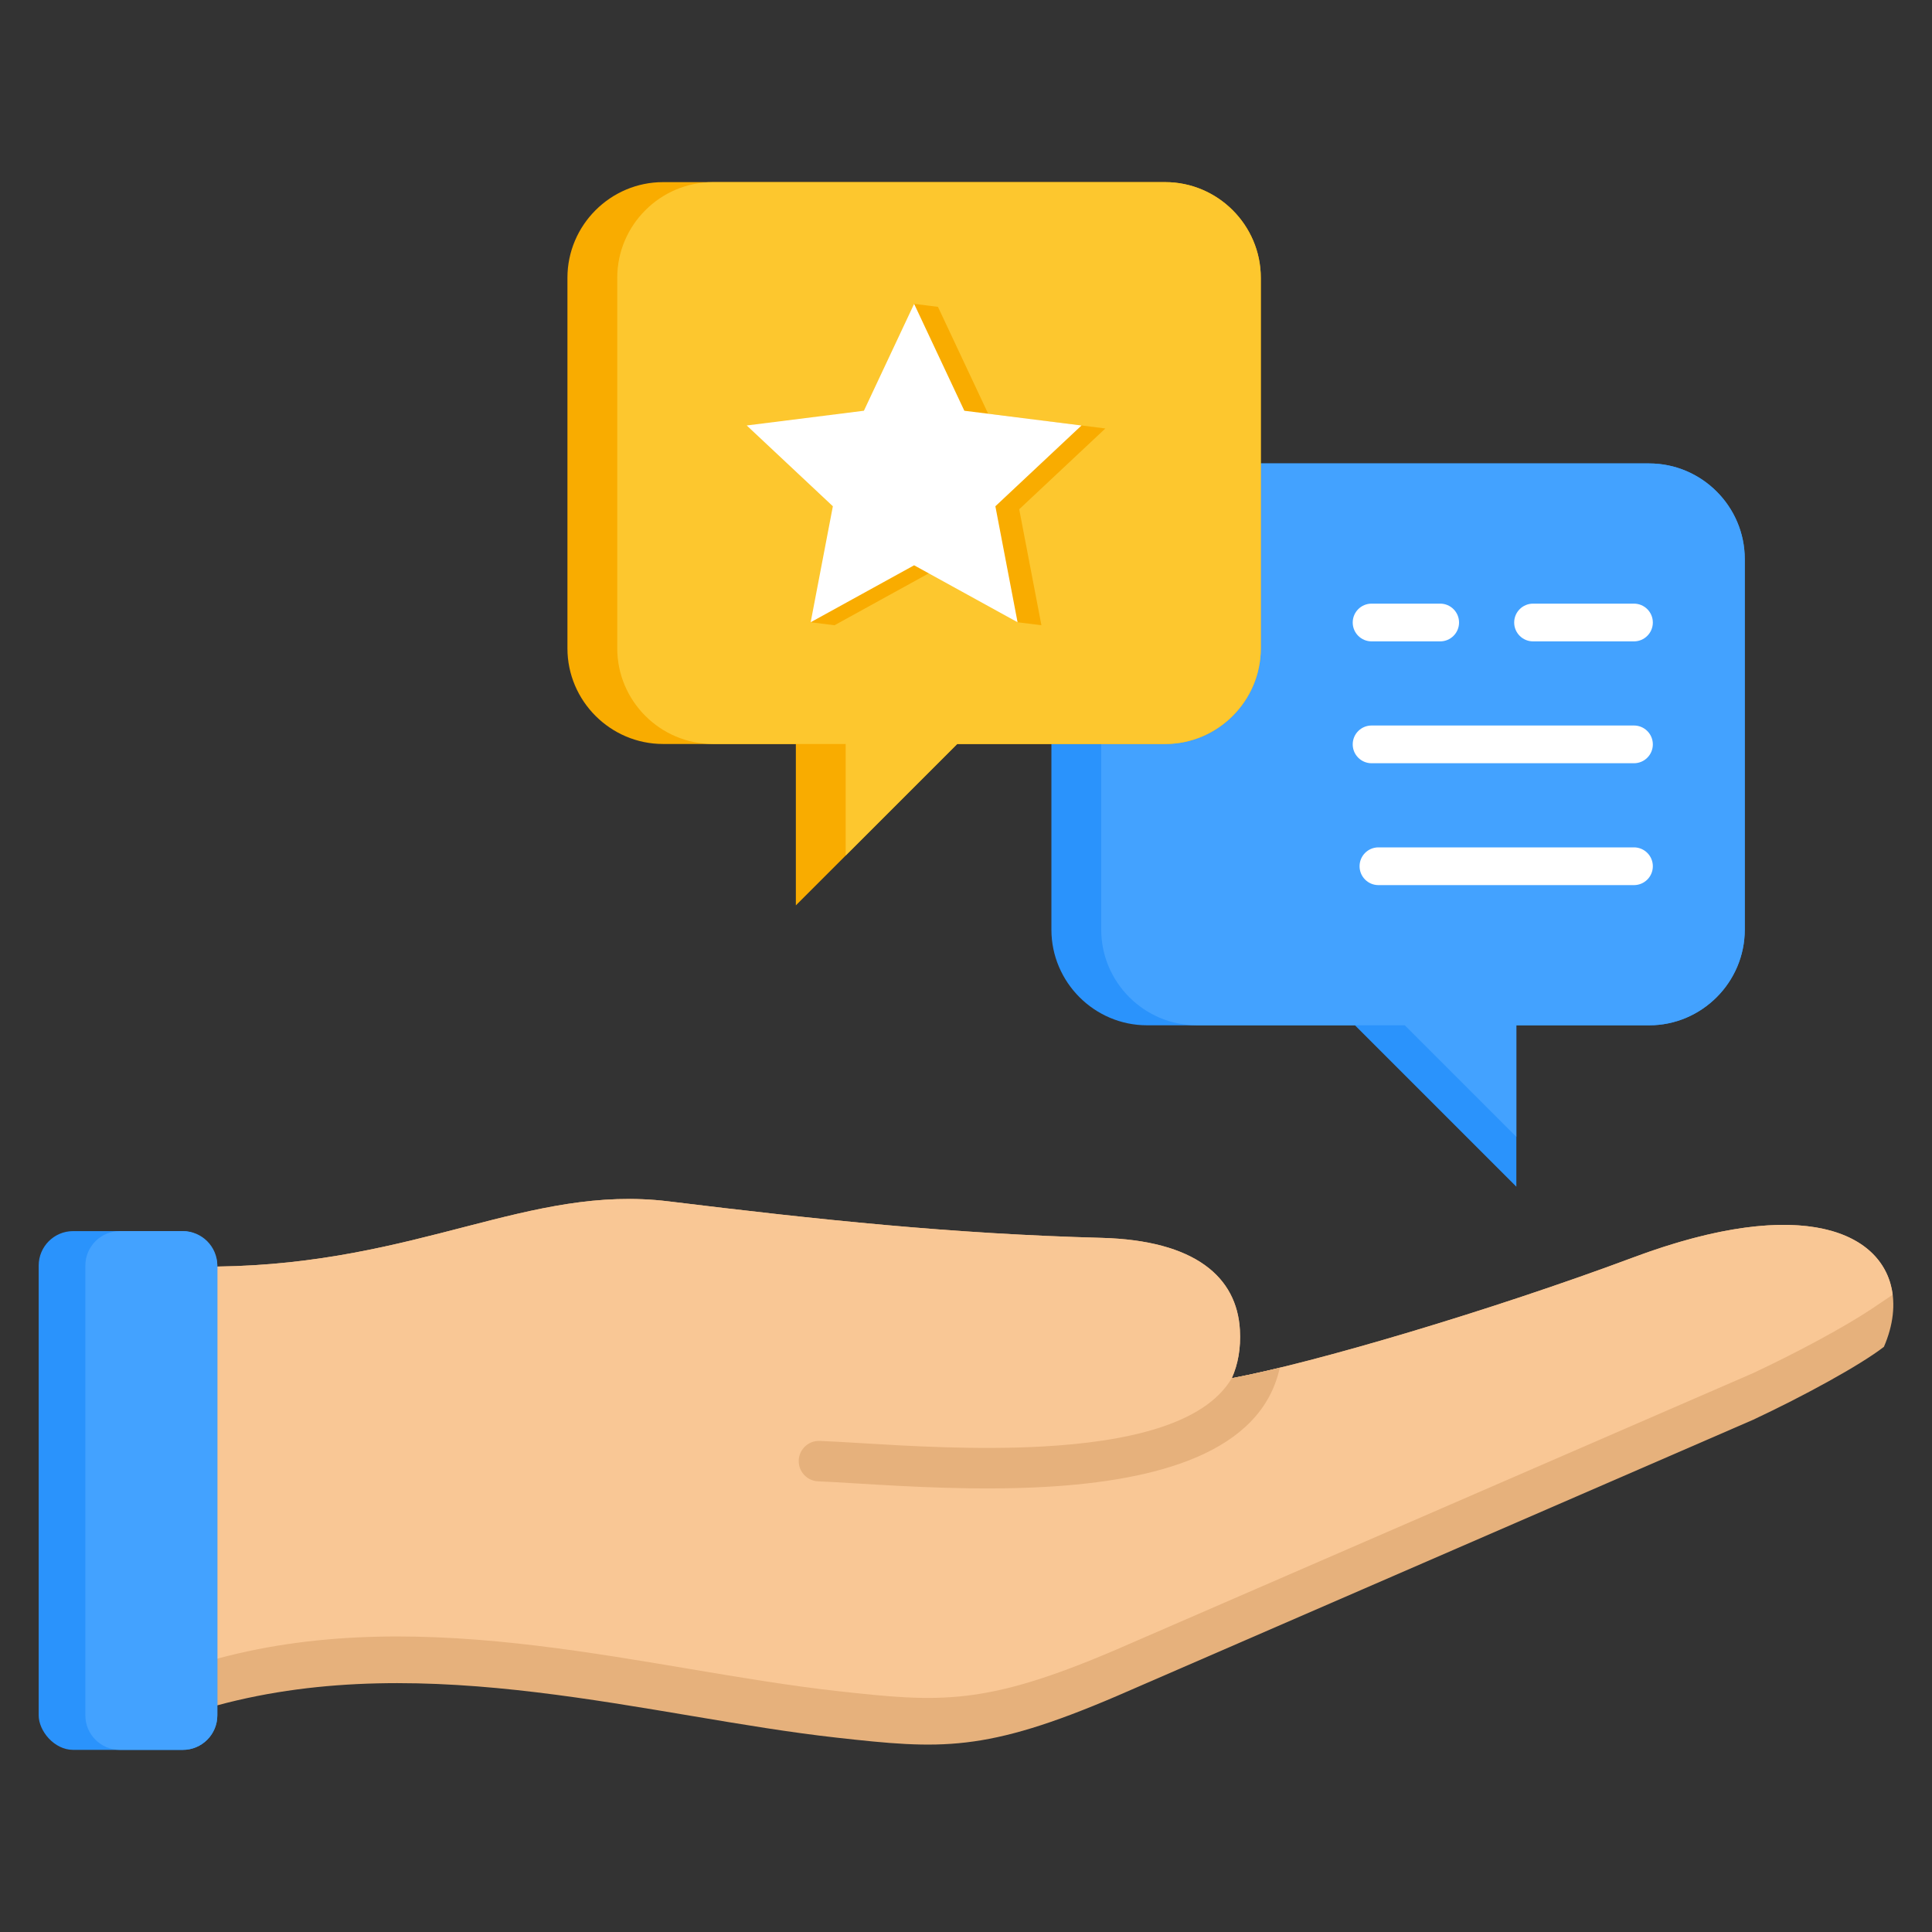
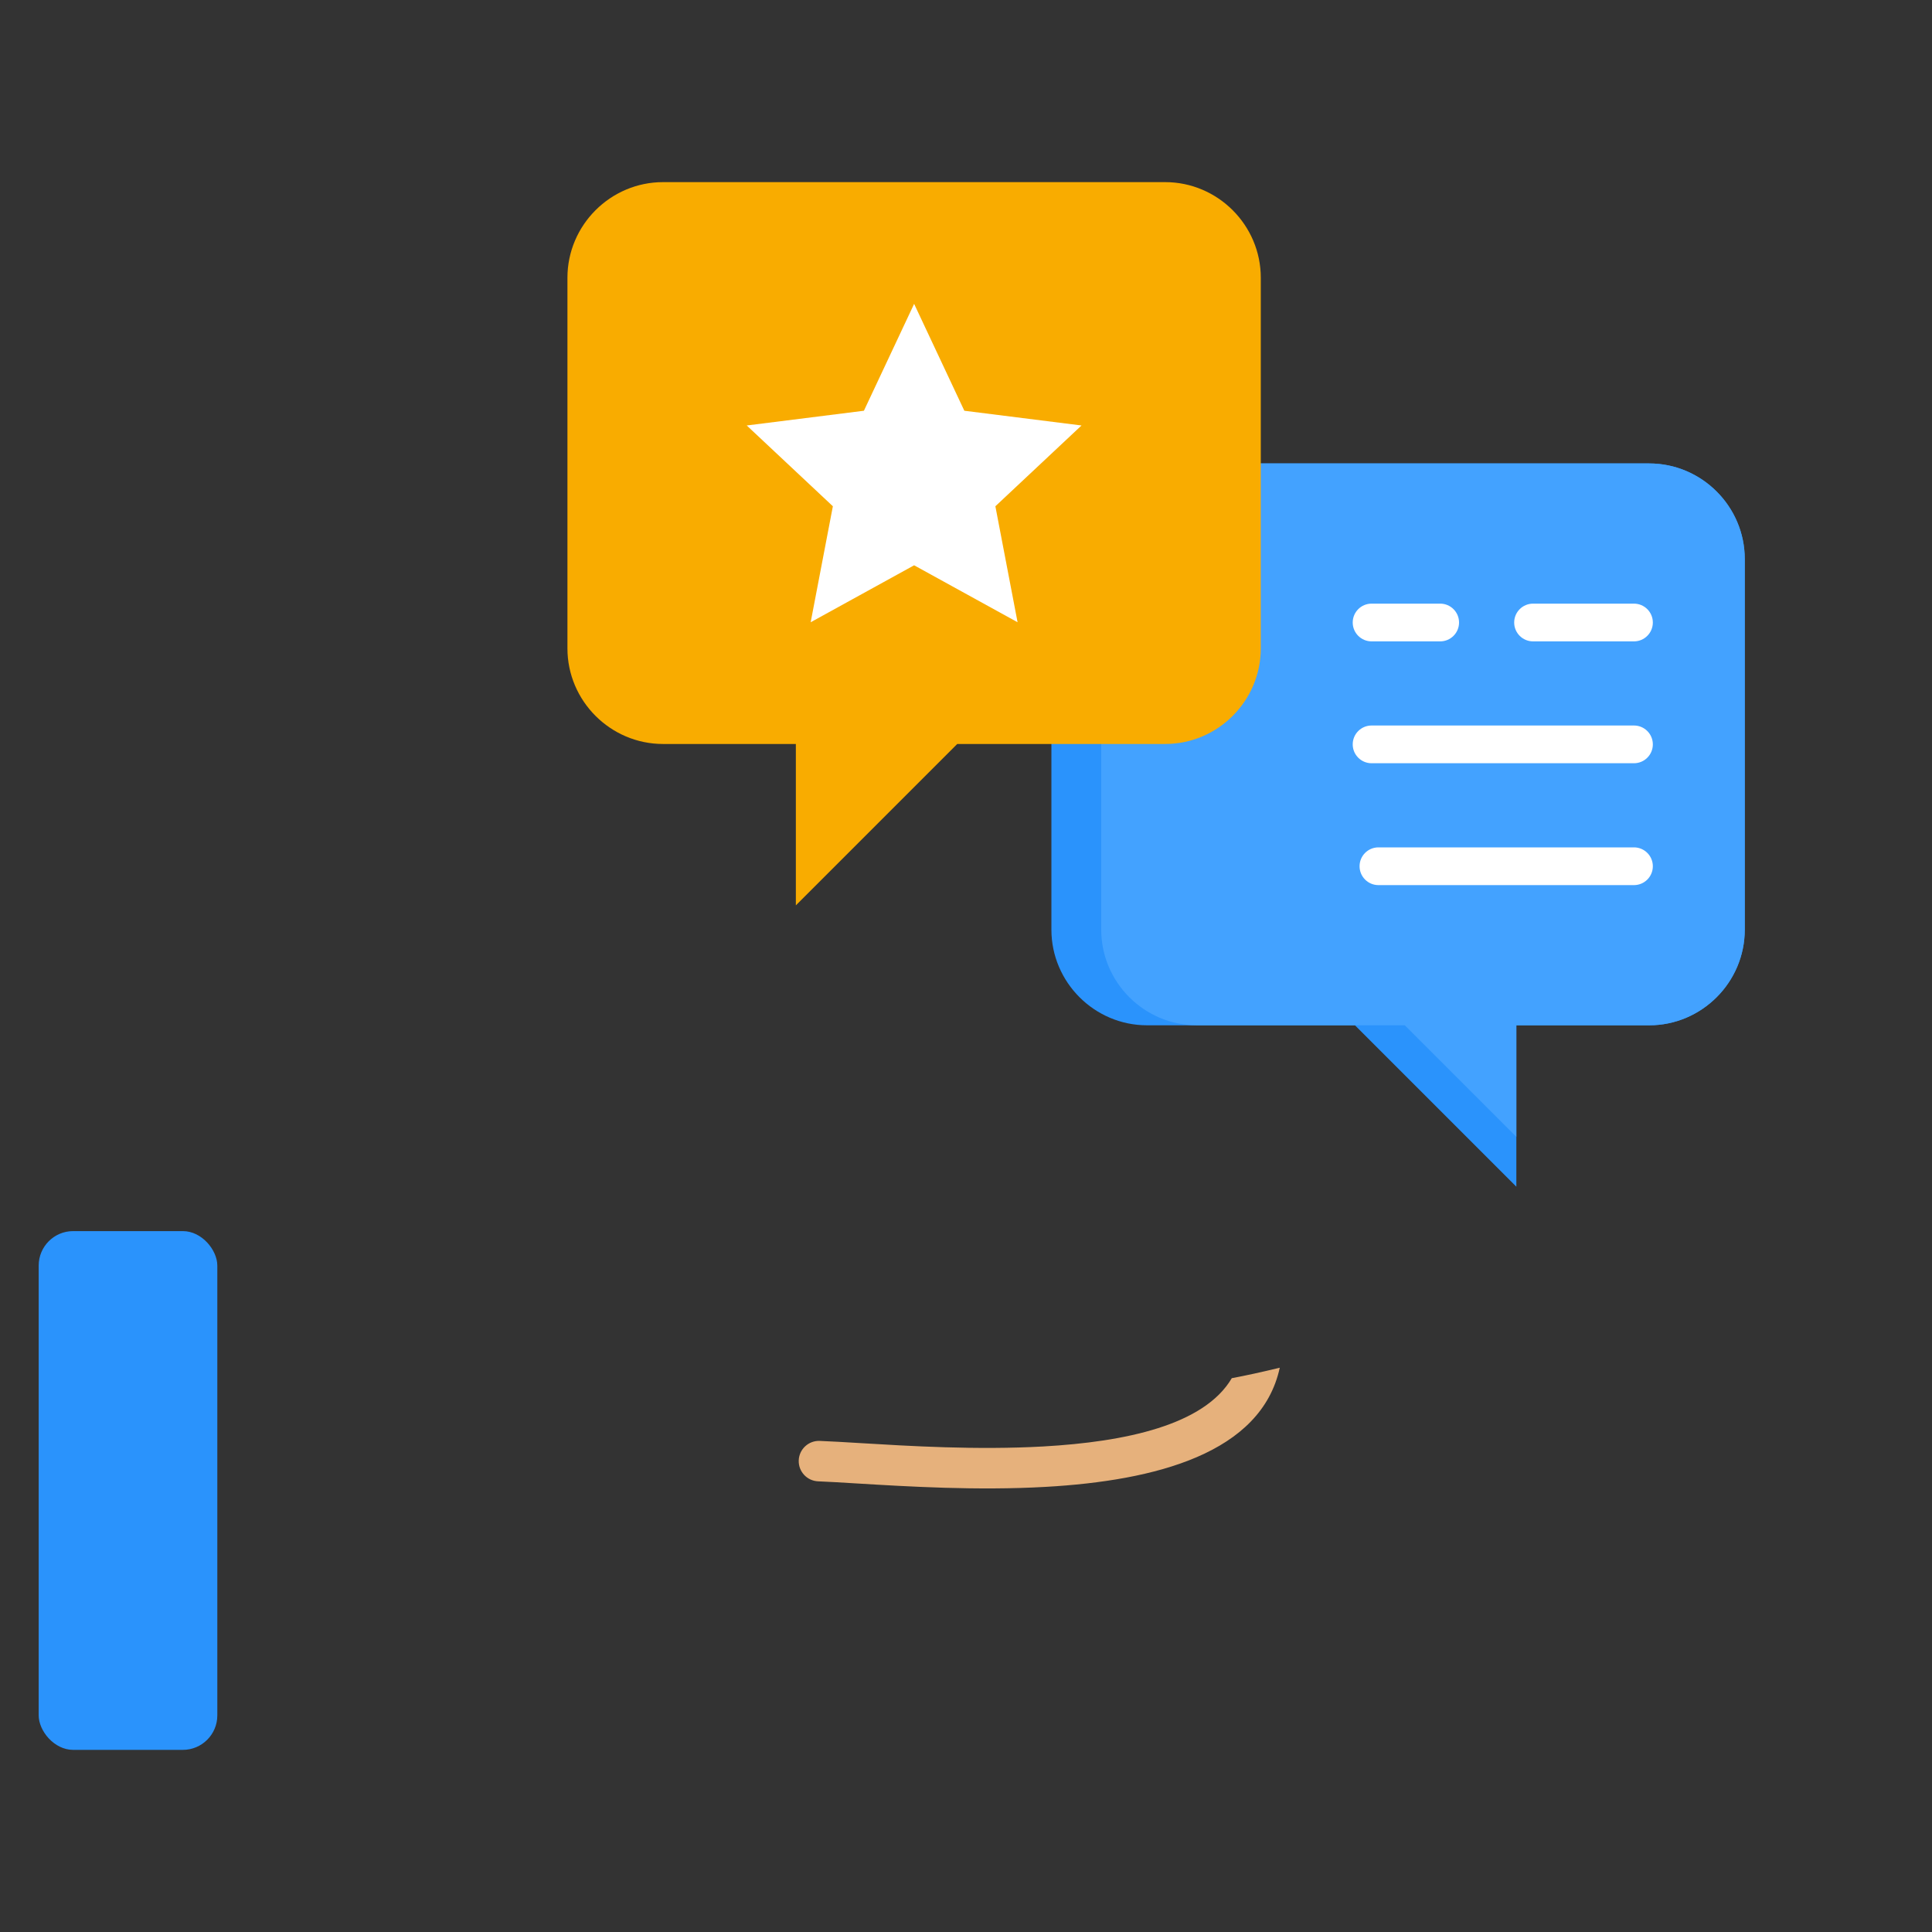
<svg xmlns="http://www.w3.org/2000/svg" id="Layer_1" height="512" viewBox="0 0 512 512" width="512" data-name="Layer 1">
  <rect x="0" y="0" width="512" height="512" fill="#333333" stroke="none" />
  <g>
    <g fill-rule="evenodd">
-       <path d="m177.2 318.376c-37.131-4.551-66 16.566-119.609 17.277l-23.775.139-.151 116.036 23.926.101c56.024-15.134 114.795 3.083 164.135 8.568 27.496 3.057 39.221 3.995 74.286-11.049l168.586-73.195c13.229-6.195 28.335-14.424 34.656-19.327 9.926-22.839-9.285-45.022-66.404-23.697-37.701 14.076-84.944 28.033-106.408 32.001 1.644-3.683 2.421-7.922 2.146-12.796-.792-14.003-11.867-23.729-36.683-24.389-39.511-1.052-74.991-4.803-114.705-9.669z" fill="#e6b17c" />
-       <path d="m177.2 318.376c-37.131-4.551-66 16.566-119.609 17.277l-23.775.139-.135 103.698 23.91.073c56.024-15.134 114.795 3.083 164.135 8.568 27.496 3.056 39.221 3.995 74.286-11.049l168.586-73.195c11.308-5.295 23.987-12.078 31.379-16.997.868-.578 3.658-2.439 5.602-3.769-2.059-16.39-23.514-26.773-68.729-9.892-37.701 14.076-84.944 28.033-106.408 32.001 1.644-3.683 2.421-7.922 2.146-12.796-.792-14.003-11.867-23.729-36.683-24.389-39.511-1.052-74.991-4.803-114.705-9.669z" fill="#f9c795" />
      <path d="m339.153 362.459c-4.842 1.17-9.136 2.109-12.712 2.77l.003-.007c-7.315 12.461-28.208 16.875-49.959 18.105-17.486.989-35.648-.111-48.603-.896-3.966-.24-7.437-.45-10.666-.575-2.958-.104-5.441 2.209-5.544 5.167-.104 2.958 2.209 5.441 5.167 5.545 2.537.098 6.211.32 10.413.575 13.2.799 31.706 1.92 49.822.896 29.245-1.654 57.147-8.918 62.079-31.58z" fill="#e6b17c" />
    </g>
    <rect fill="#2a93fc" height="137.478" rx="9.136" width="47.338" x="10.253" y="326.256" />
-     <path d="m31.756 326.256h16.699c5.042 0 9.136 4.094 9.136 9.136v119.205c0 5.043-4.094 9.137-9.137 9.137h-16.698c-5.042 0-9.136-4.094-9.136-9.136v-119.206c0-5.042 4.094-9.136 9.136-9.136z" fill="#43a2ff" />
  </g>
  <g fill-rule="evenodd">
    <path d="m437.035 122.818h-133.058c-13.939 0-25.344 11.405-25.344 25.344v98.209c0 13.939 11.405 25.344 25.344 25.344h55.102l42.768 42.769v-42.769h35.188c13.939 0 25.344-11.405 25.344-25.344v-98.209c0-13.94-11.405-25.344-25.344-25.344z" fill="#2a93fc" />
    <path d="m437.035 122.818h-119.858c-13.939 0-25.344 11.405-25.344 25.344v98.209c0 13.939 11.405 25.344 25.344 25.344h55.102l29.568 29.569v-29.569h35.188c13.939 0 25.344-11.405 25.344-25.344v-98.209c0-13.94-11.405-25.344-25.344-25.344z" fill="#43a2ff" />
    <path d="m433.019 224.563c2.761 0 5 2.239 5 5s-2.239 5-5 5h-67.719c-2.761 0-5-2.239-5-5s2.239-5 5-5zm0-32.297c2.761 0 5 2.239 5 5s-2.239 5-5 5h-69.535c-2.761 0-5-2.239-5-5s2.239-5 5-5zm0-32.296c2.761 0 5 2.239 5 5s-2.239 5-5 5h-26.746c-2.761 0-5-2.239-5-5s2.239-5 5-5zm-51.355 0c2.761 0 5 2.239 5 5s-2.239 5-5 5h-18.18c-2.761 0-5-2.239-5-5s2.239-5 5-5z" fill="#fff" />
    <path d="m175.722 48.266h133.058c13.939 0 25.344 11.405 25.344 25.344v98.21c0 13.939-11.405 25.344-25.344 25.344h-55.102l-42.768 42.769v-42.769h-35.188c-13.939 0-25.344-11.405-25.344-25.344v-98.21c0-13.939 11.405-25.344 25.344-25.344z" fill="#f9ac00" />
-     <path d="m188.923 48.266h119.858c13.939 0 25.344 11.405 25.344 25.344v98.21c0 13.939-11.405 25.344-25.344 25.344h-55.102l-29.568 29.569v-29.569h-35.188c-13.939 0-25.344-11.405-25.344-25.344v-98.21c0-13.939 11.405-25.344 25.344-25.344z" fill="#fdc72e" />
    <path d="m248.57 81.321 13.308 28.326 31.051 3.903-22.827 21.41 5.883 30.737-6.318-.794-21.097-14.299-27.416 15.093-6.318-.794 12.202-29.943-22.827-21.41 31.051-3.903 6.99-29.12z" fill="#f9ac00" />
    <path d="m242.252 80.527 13.307 28.325 31.052 3.904-22.827 21.409 5.883 30.738-27.415-15.094-27.416 15.094 5.883-30.738-22.826-21.409 31.051-3.904z" fill="#fff" />
  </g>
</svg>